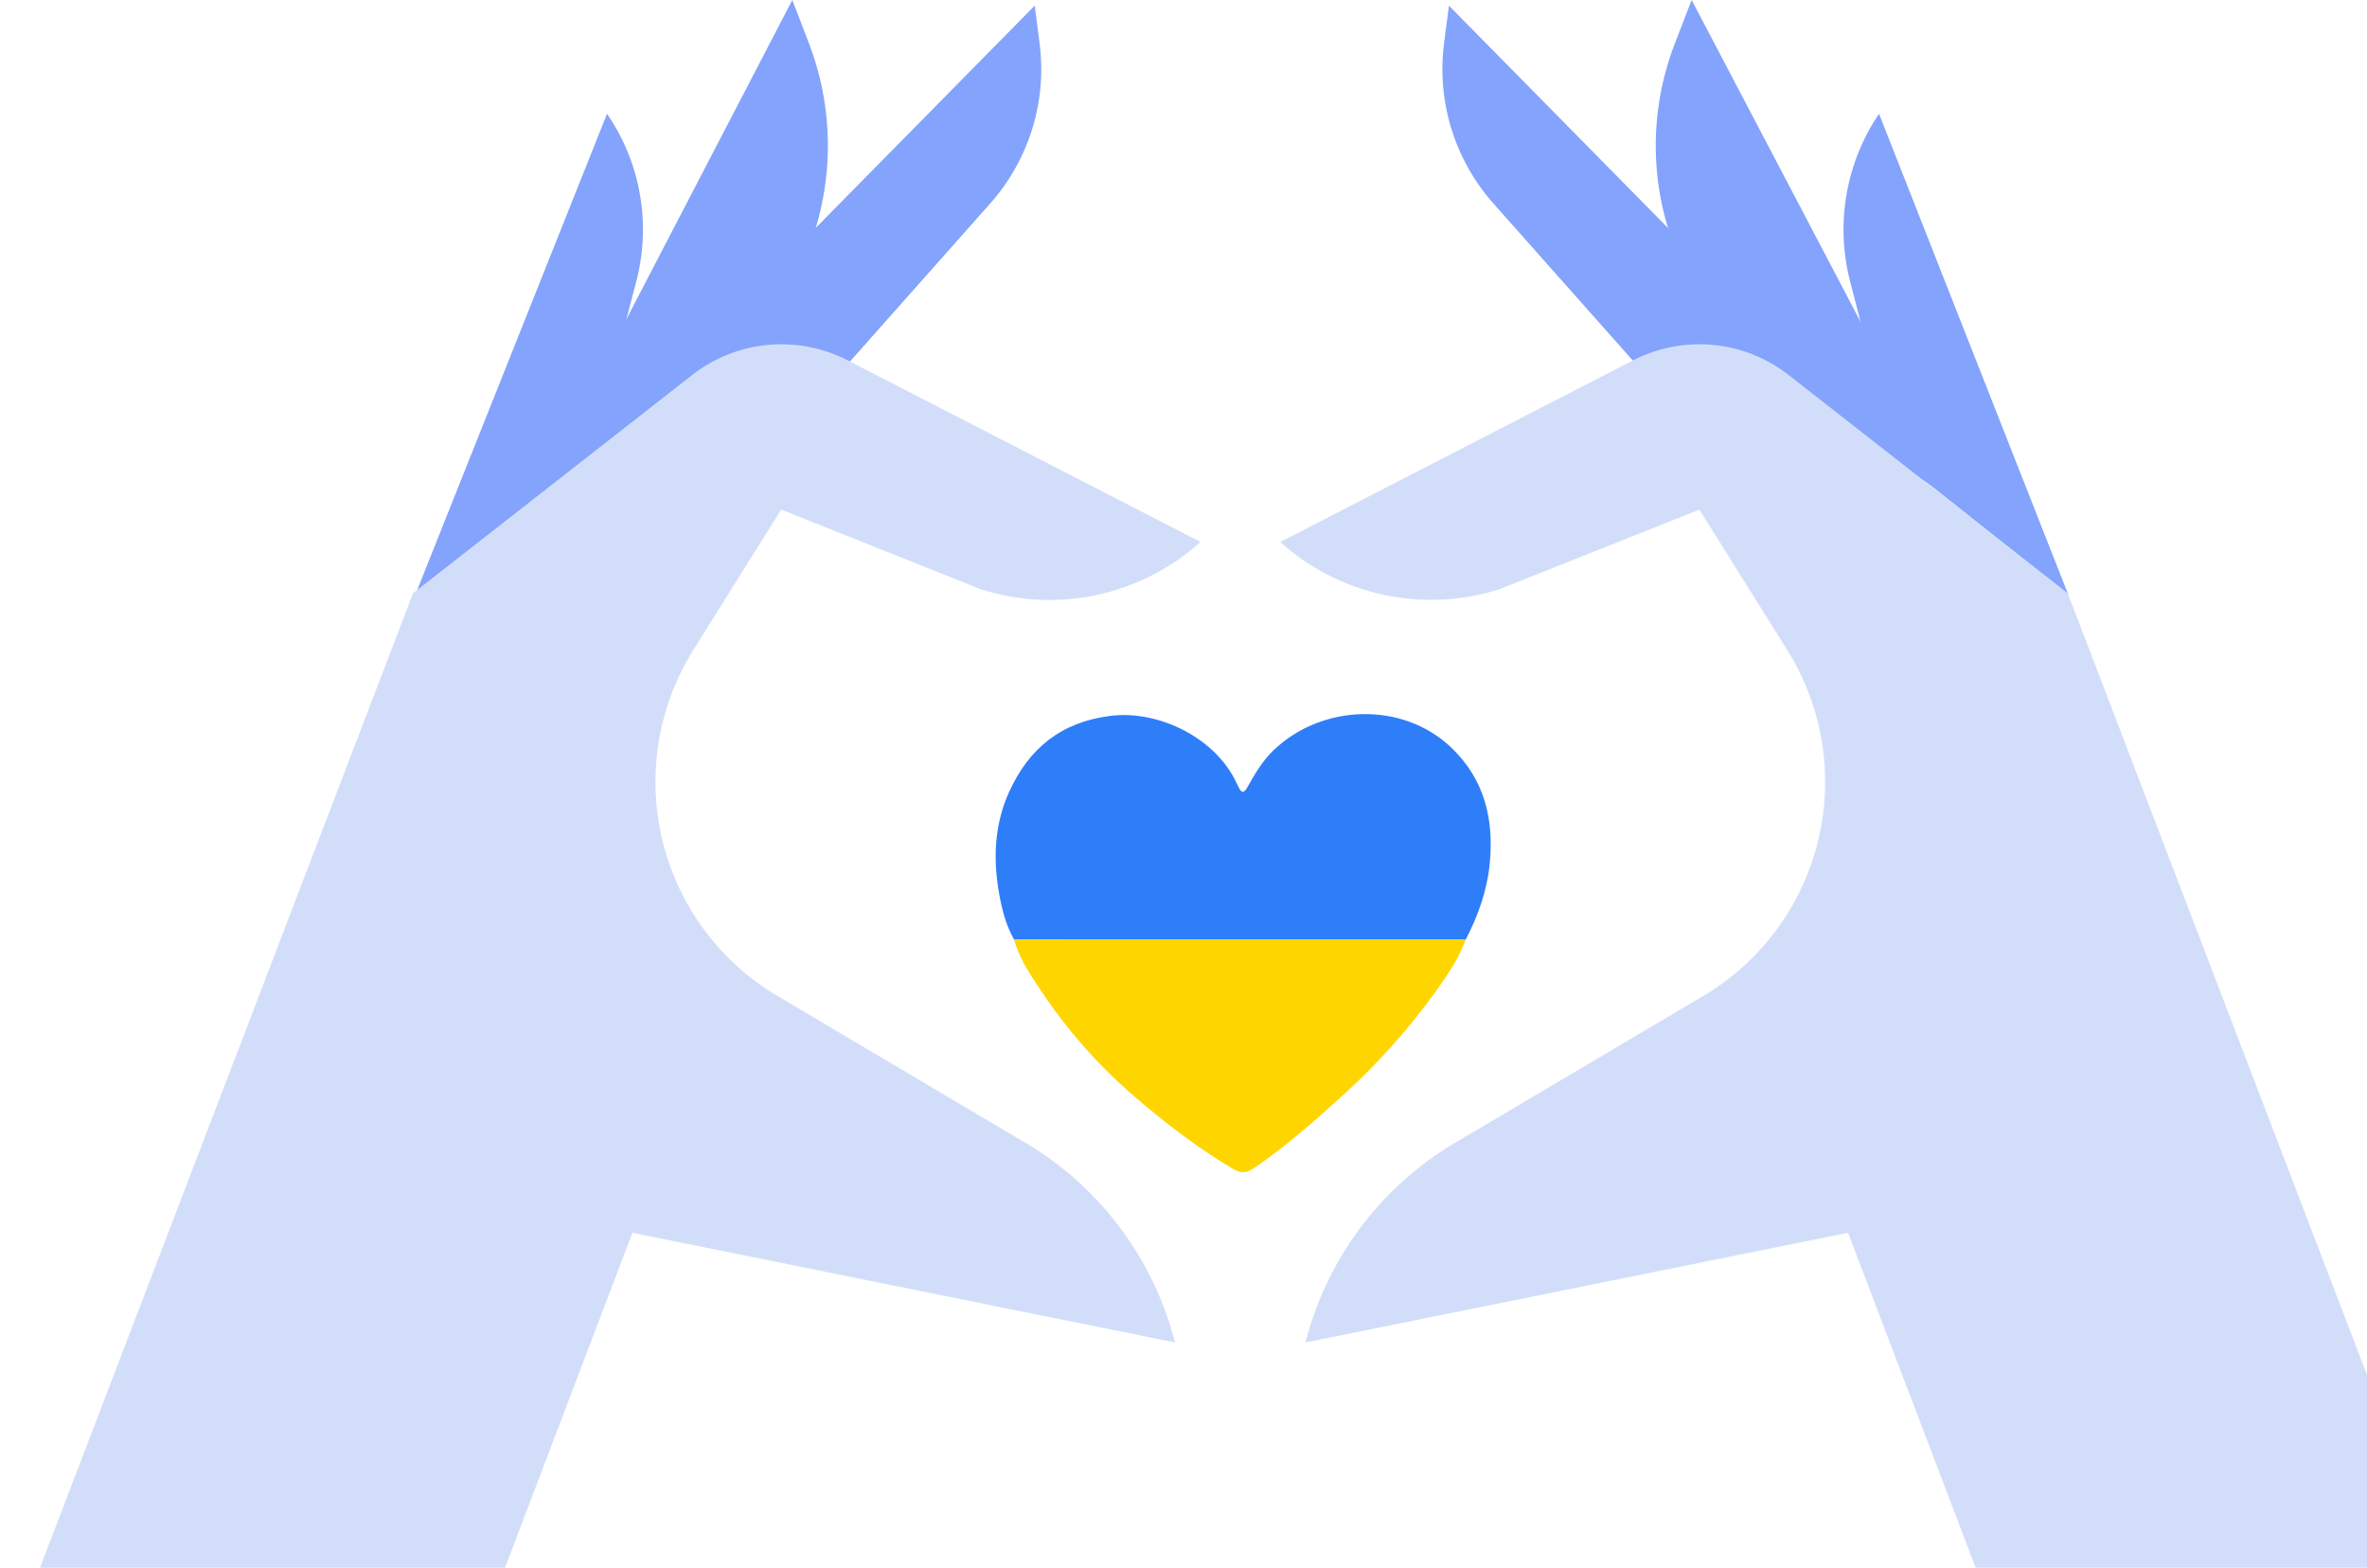
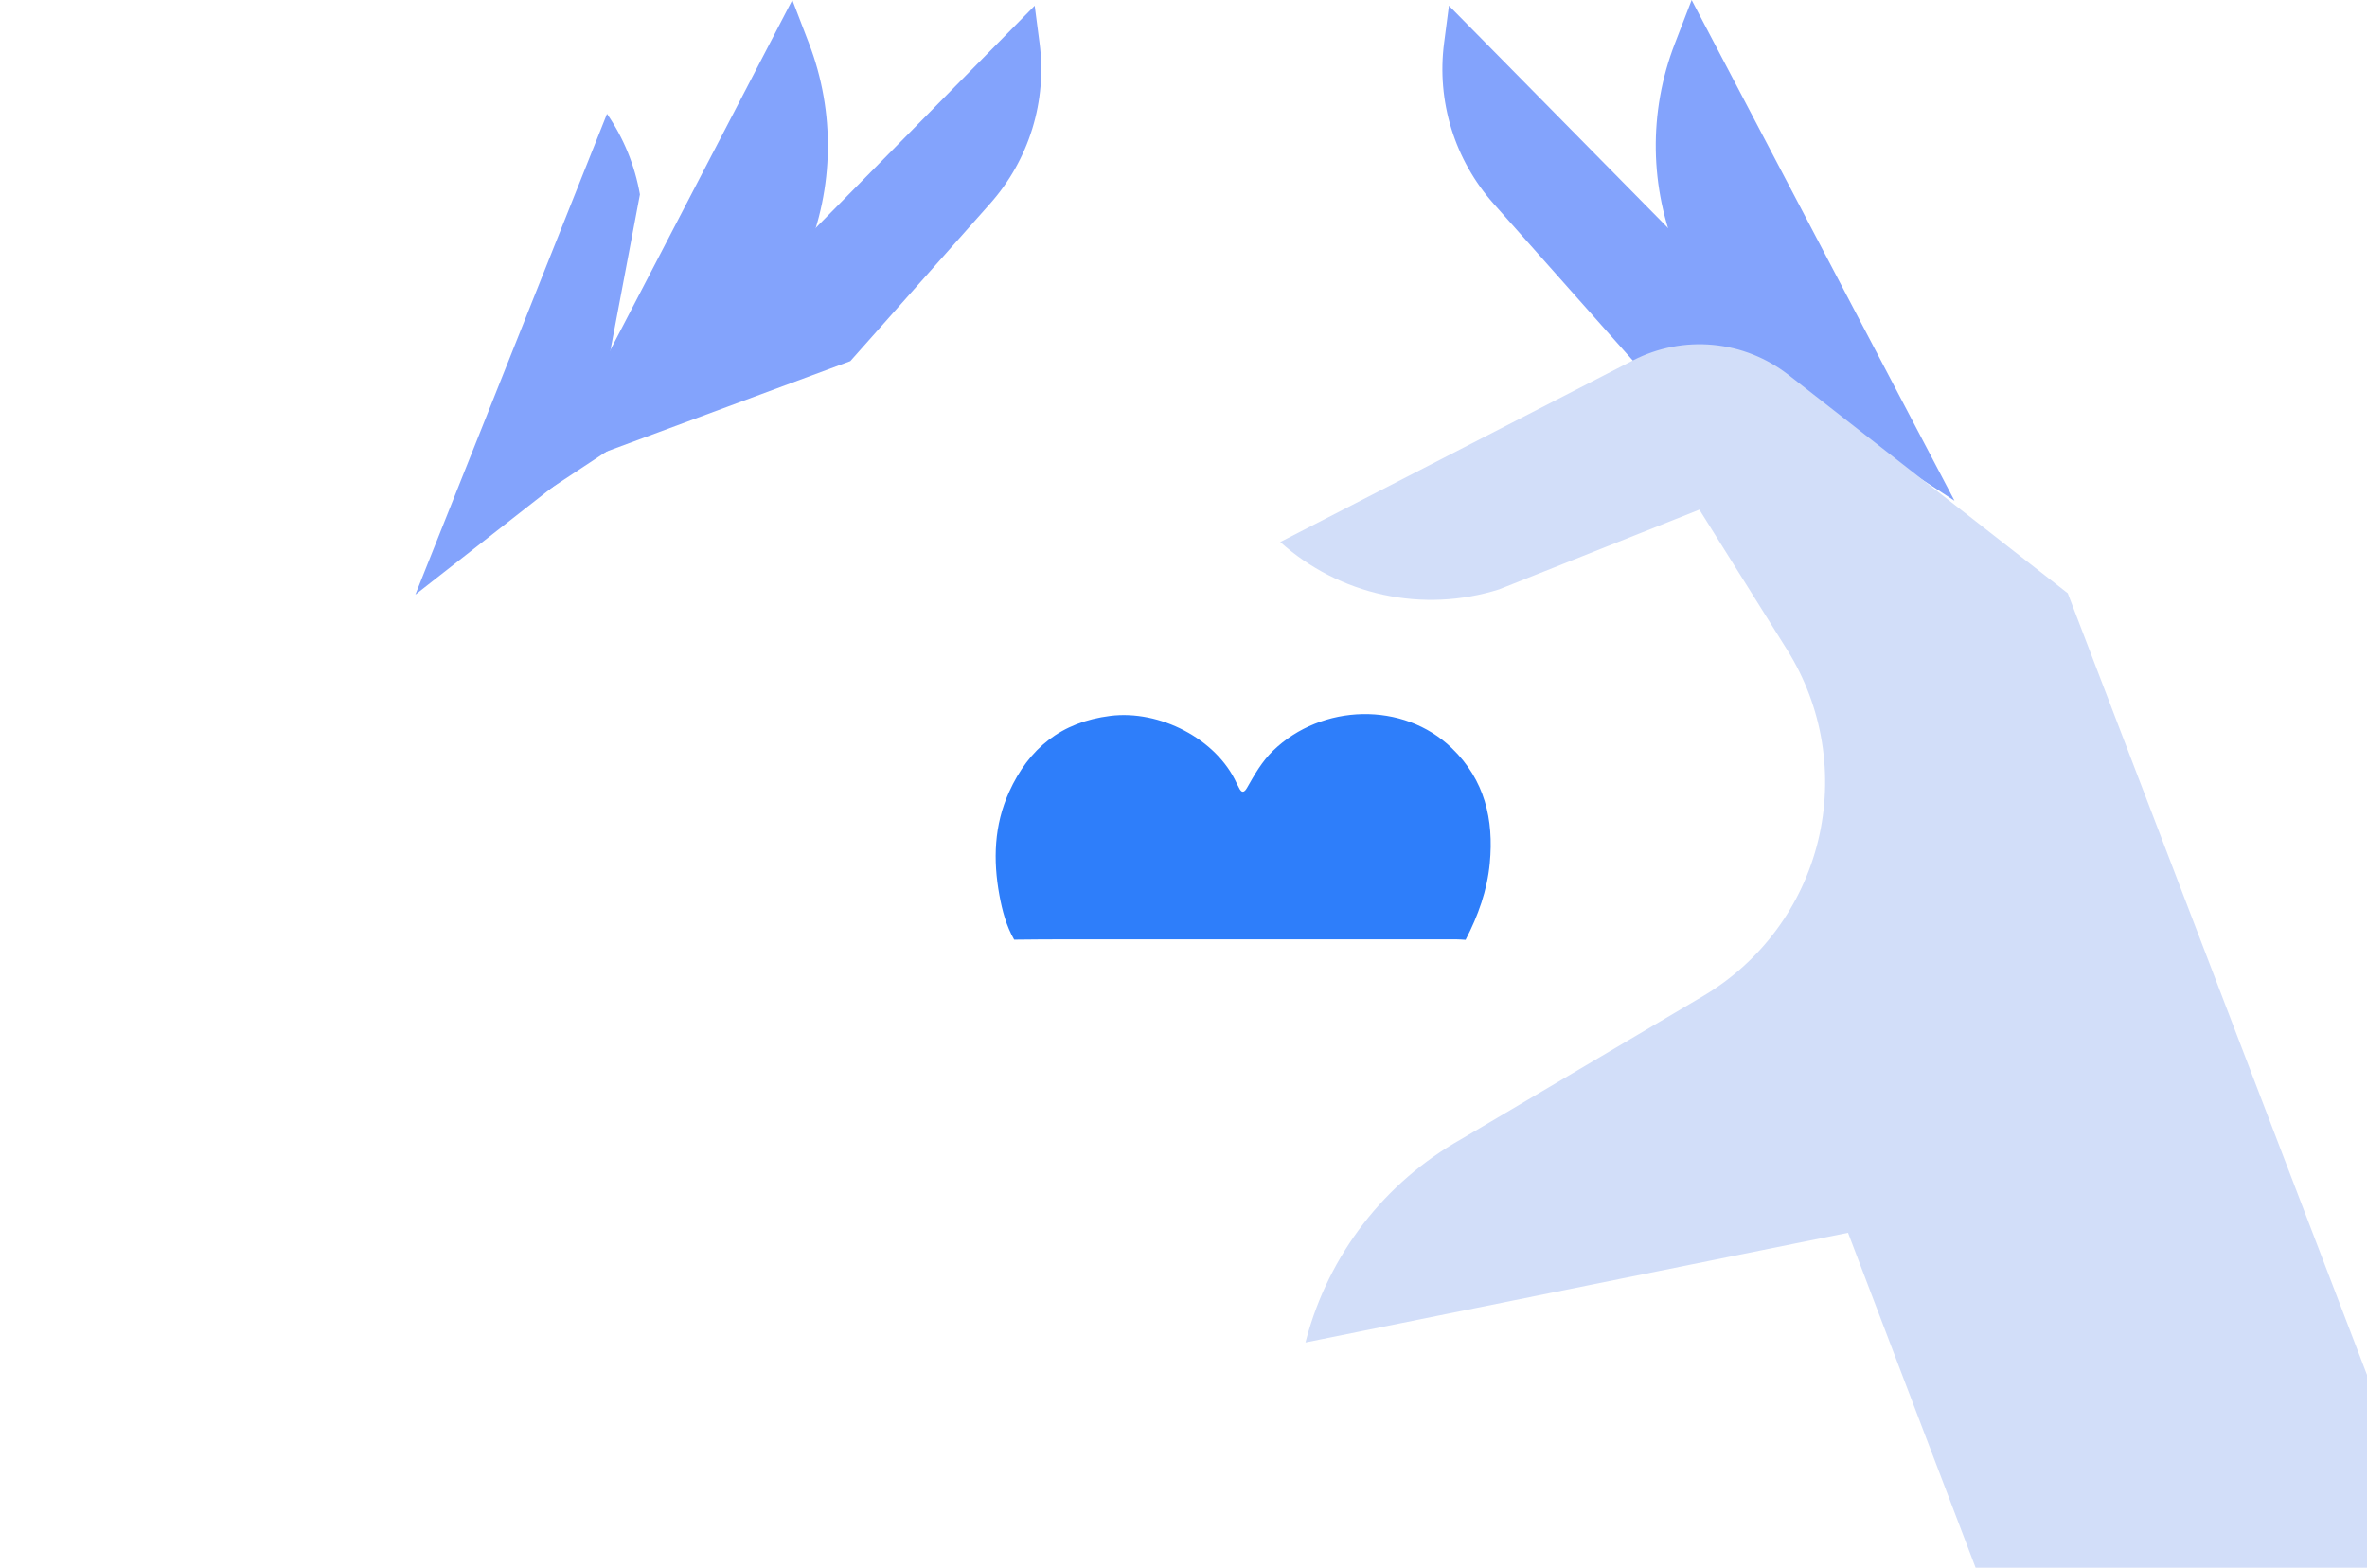
<svg xmlns="http://www.w3.org/2000/svg" width="832" height="551" viewBox="0 0 832 551" fill="none">
-   <path d="M727 209L660.477 40C654.703 48.506 650.807 58.174 649.055 68.345C647.303 78.516 647.737 88.951 650.326 98.936L666.339 160.869L727 209Z" fill="#83A3FC" />
  <path d="M687 176L594.612 0L588.723 15.27C579.398 39.352 579.786 66.036 589.807 89.845L602.966 121.088L687 176Z" fill="#83A3FC" />
  <path d="M666 161L509.303 2L507.594 15.122C506.28 25.221 507.152 35.483 510.151 45.219C513.149 54.956 518.206 63.941 524.98 71.573L574.111 126.93L666 161Z" fill="#83A3FC" />
  <path d="M450 190.505L574.078 126.632C582.724 122.187 592.463 120.311 602.142 121.226C611.821 122.142 621.036 125.811 628.695 131.799L726.816 208.514L872 587.726L727.572 638L649.582 433.297L458.871 471.849L459.188 470.631C463.116 455.916 469.939 442.131 479.258 430.084C488.578 418.038 500.207 407.97 513.464 400.471L598.669 350.076C608.704 344.13 617.448 336.238 624.386 326.862C631.324 317.487 636.316 306.819 639.069 295.485C641.821 284.152 642.278 272.382 640.413 260.869C638.548 249.356 634.398 238.333 628.208 228.448L597.328 179.124L526.942 207.149C513.778 211.314 499.754 211.97 486.259 209.05C472.764 206.131 460.265 199.738 450 190.505Z" fill="#D2DEF9" />
-   <path d="M146 209L213.365 40C219.213 48.506 223.158 58.174 224.932 68.345C226.705 78.516 226.266 88.951 223.644 98.936L207.429 160.869L146 209Z" fill="#83A3FC" />
+   <path d="M146 209L213.365 40C219.213 48.506 223.158 58.174 224.932 68.345L207.429 160.869L146 209Z" fill="#83A3FC" />
  <path d="M187 176L278.502 0L284.361 15.27C293.578 39.357 293.185 66.037 283.262 89.845L270.152 121.088L187 176Z" fill="#83A3FC" />
  <path d="M207 161L363.692 2L365.401 15.122C366.721 25.222 365.853 35.485 362.854 45.222C359.855 54.959 354.795 63.944 348.016 71.573L298.886 126.93L207 161Z" fill="#83A3FC" />
-   <path d="M422 190.501L297.923 126.628C289.275 122.185 279.537 120.311 269.858 121.226C260.18 122.142 250.965 125.809 243.305 131.794L145.184 208.51L0 587.725L144.428 638L222.296 433.295L413.007 471.848L412.69 470.63C408.763 455.914 401.939 442.13 392.62 430.083C383.3 418.036 371.671 407.968 358.414 400.469L273.307 350.073C263.265 344.134 254.514 336.246 247.57 326.872C240.625 317.499 235.626 306.831 232.869 295.496C230.111 284.161 229.651 272.389 231.514 260.873C233.378 249.358 237.528 238.331 243.719 228.444L274.574 179.12L344.912 207.17C358.092 211.35 372.136 212.011 385.65 209.087C399.164 206.163 411.679 199.755 421.951 190.501H422Z" fill="#D2DEF9" />
  <g clip-path="url(#clip0_1607_4113)">
    <path d="M356.476 330.271C353.685 325.403 352.279 320.03 351.283 314.603C349.017 302.266 349.42 290.024 354.695 278.363C361.655 263.023 373.003 253.785 390.267 251.621C407.531 249.457 427.525 259.595 434.683 275.305C434.915 275.824 435.222 276.309 435.461 276.821C436.423 278.869 437.345 278.657 438.375 276.821C440.995 272.205 443.588 267.631 447.492 263.849C464.551 247.32 493.245 246.398 510.339 262.968C521.885 274.151 525.112 288.01 523.659 303.365C522.758 312.923 519.565 321.846 515.156 330.332C514.024 330.271 512.891 330.155 511.744 330.155C465.889 330.155 420.028 330.155 374.163 330.155C368.301 330.134 362.399 330.23 356.476 330.271Z" fill="#2E7EFA" />
-     <path d="M356.476 330.271C362.378 330.23 368.281 330.148 374.177 330.148C420.042 330.148 465.902 330.148 511.758 330.148C512.891 330.148 514.024 330.264 515.17 330.326C512.727 336.934 508.81 342.697 504.736 348.356C495.114 361.741 484.095 374.063 471.866 385.114C461.863 394.167 451.75 403.125 440.518 410.716C437.952 412.451 435.918 412.348 433.4 410.846C421.165 403.568 409.906 394.987 399.138 385.722C386.133 374.59 374.758 361.683 365.347 347.38C361.846 342.048 358.154 336.634 356.476 330.271Z" fill="#FFD500" />
  </g>
  <defs>
    <clipPath id="clip0_1607_4113">
      <rect width="174" height="161" fill="white" transform="translate(350 251)" />
    </clipPath>
  </defs>
</svg>